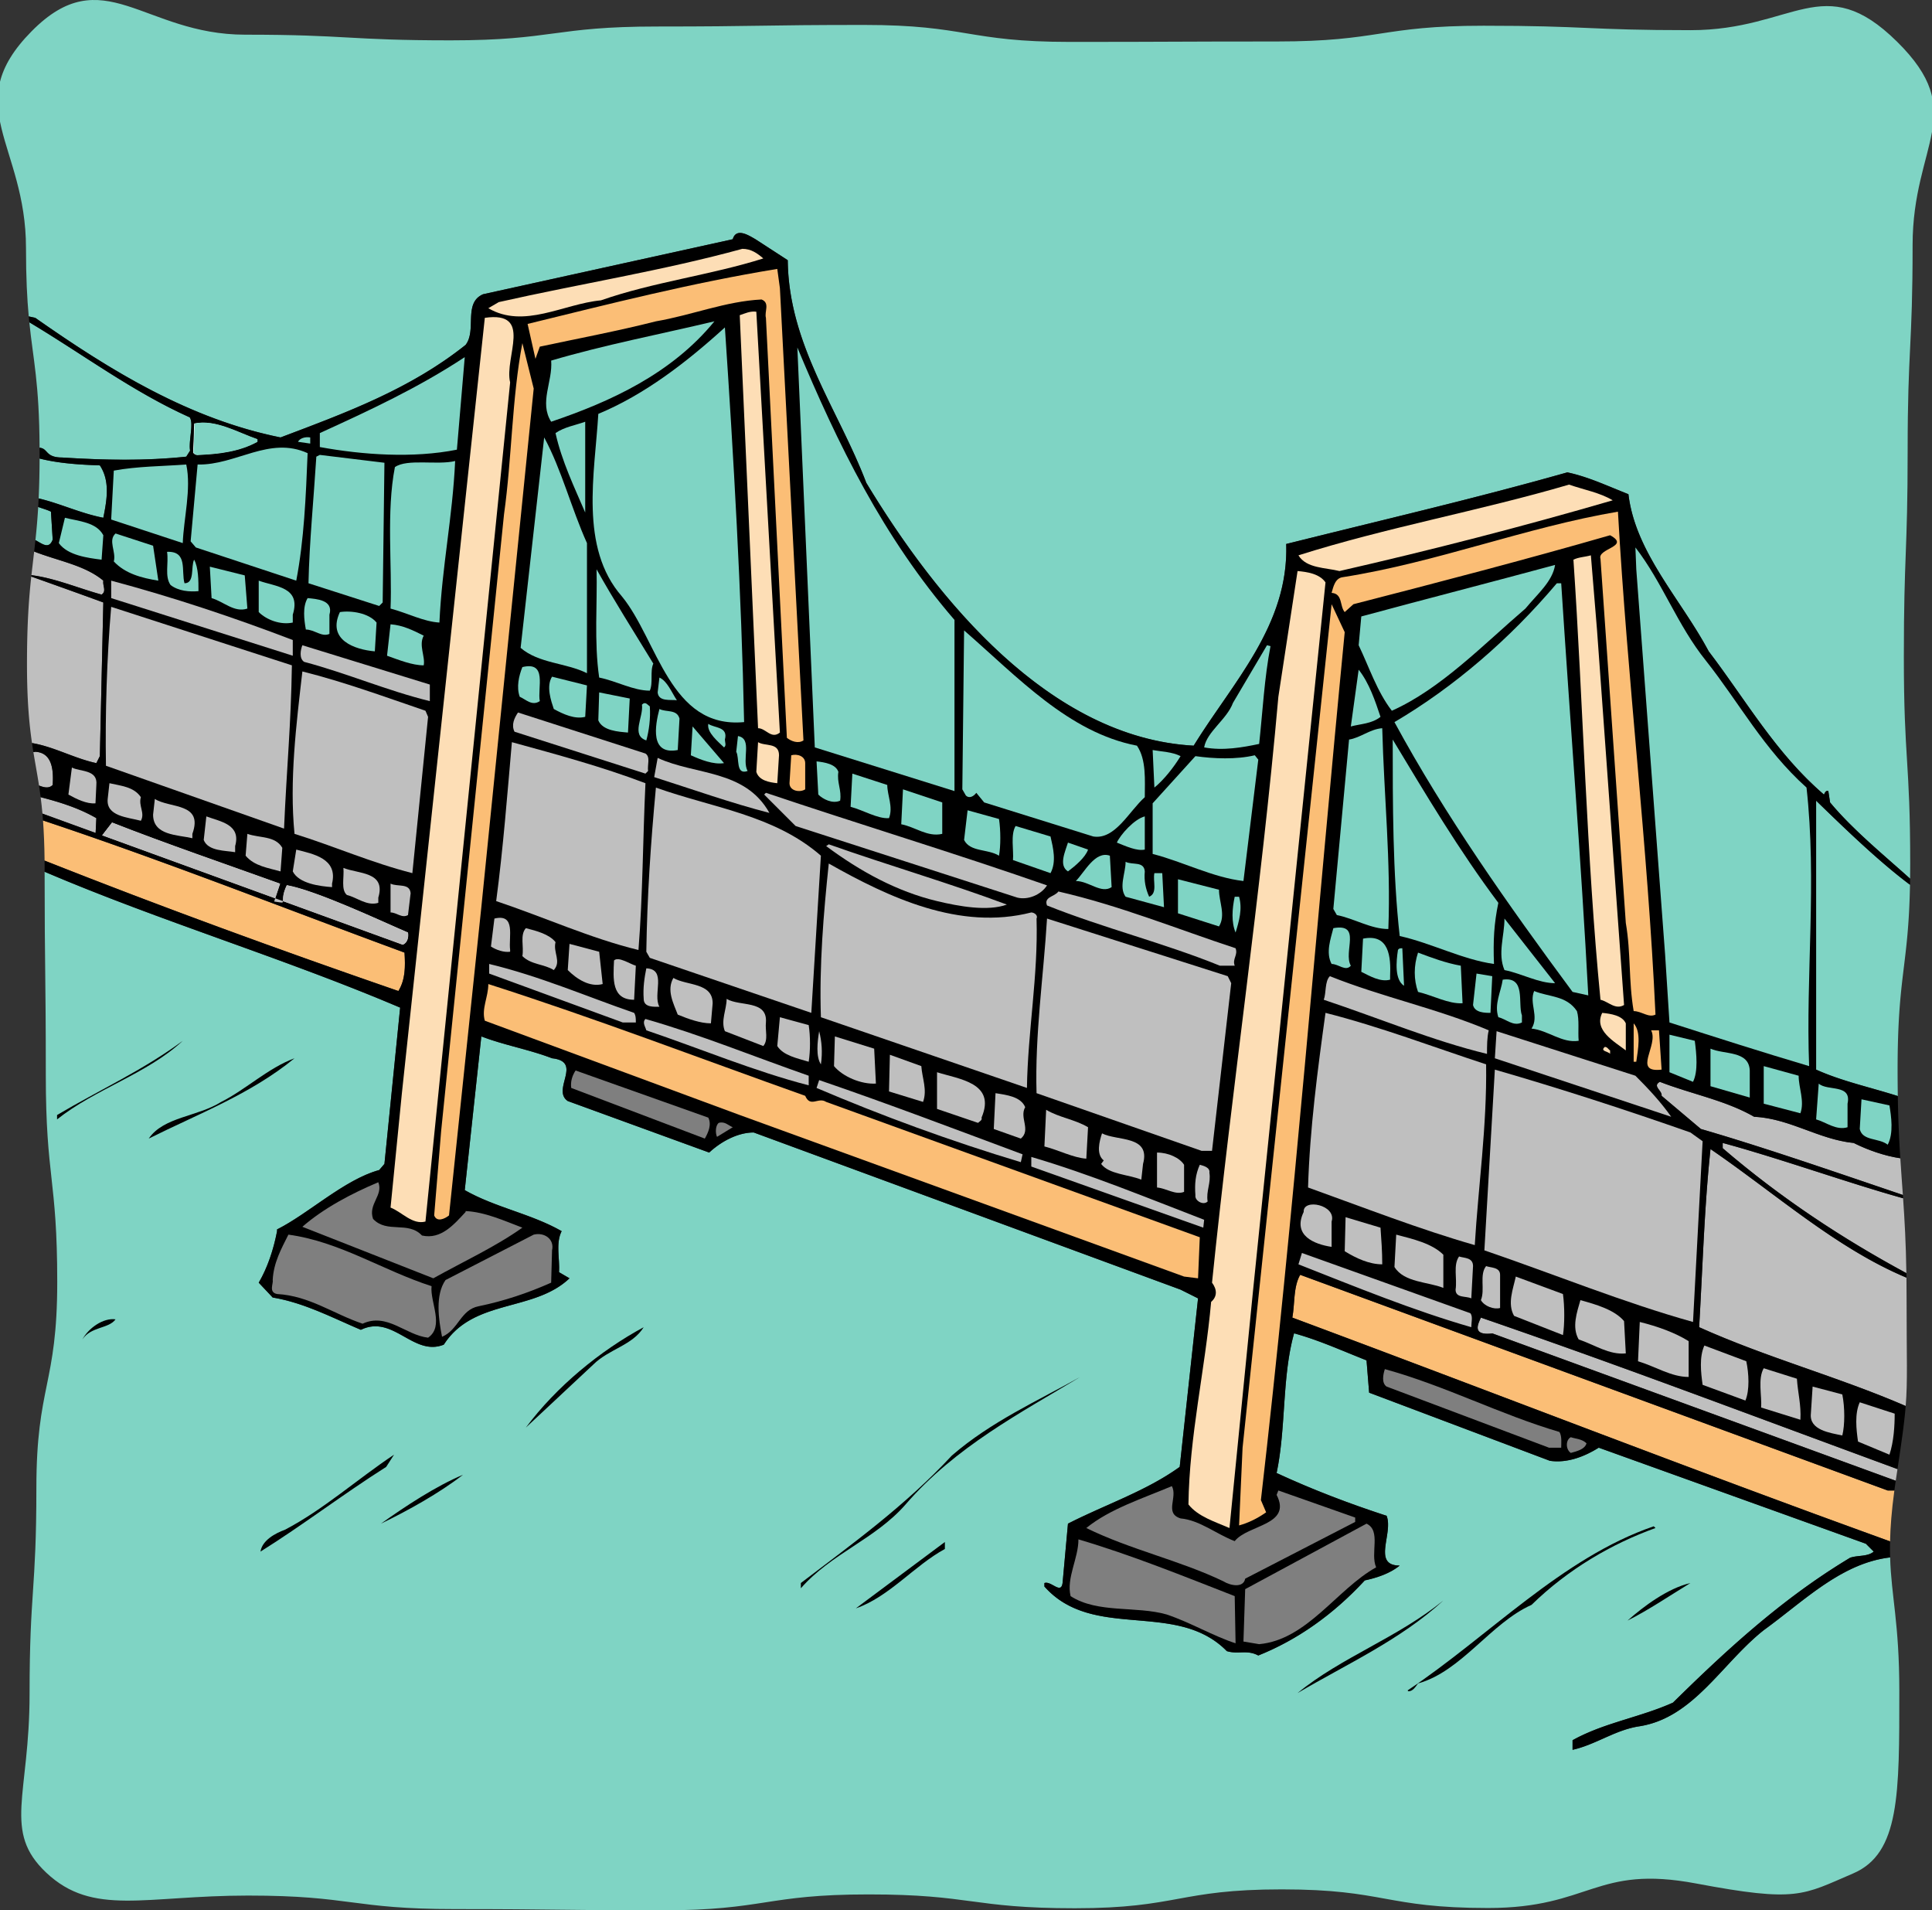
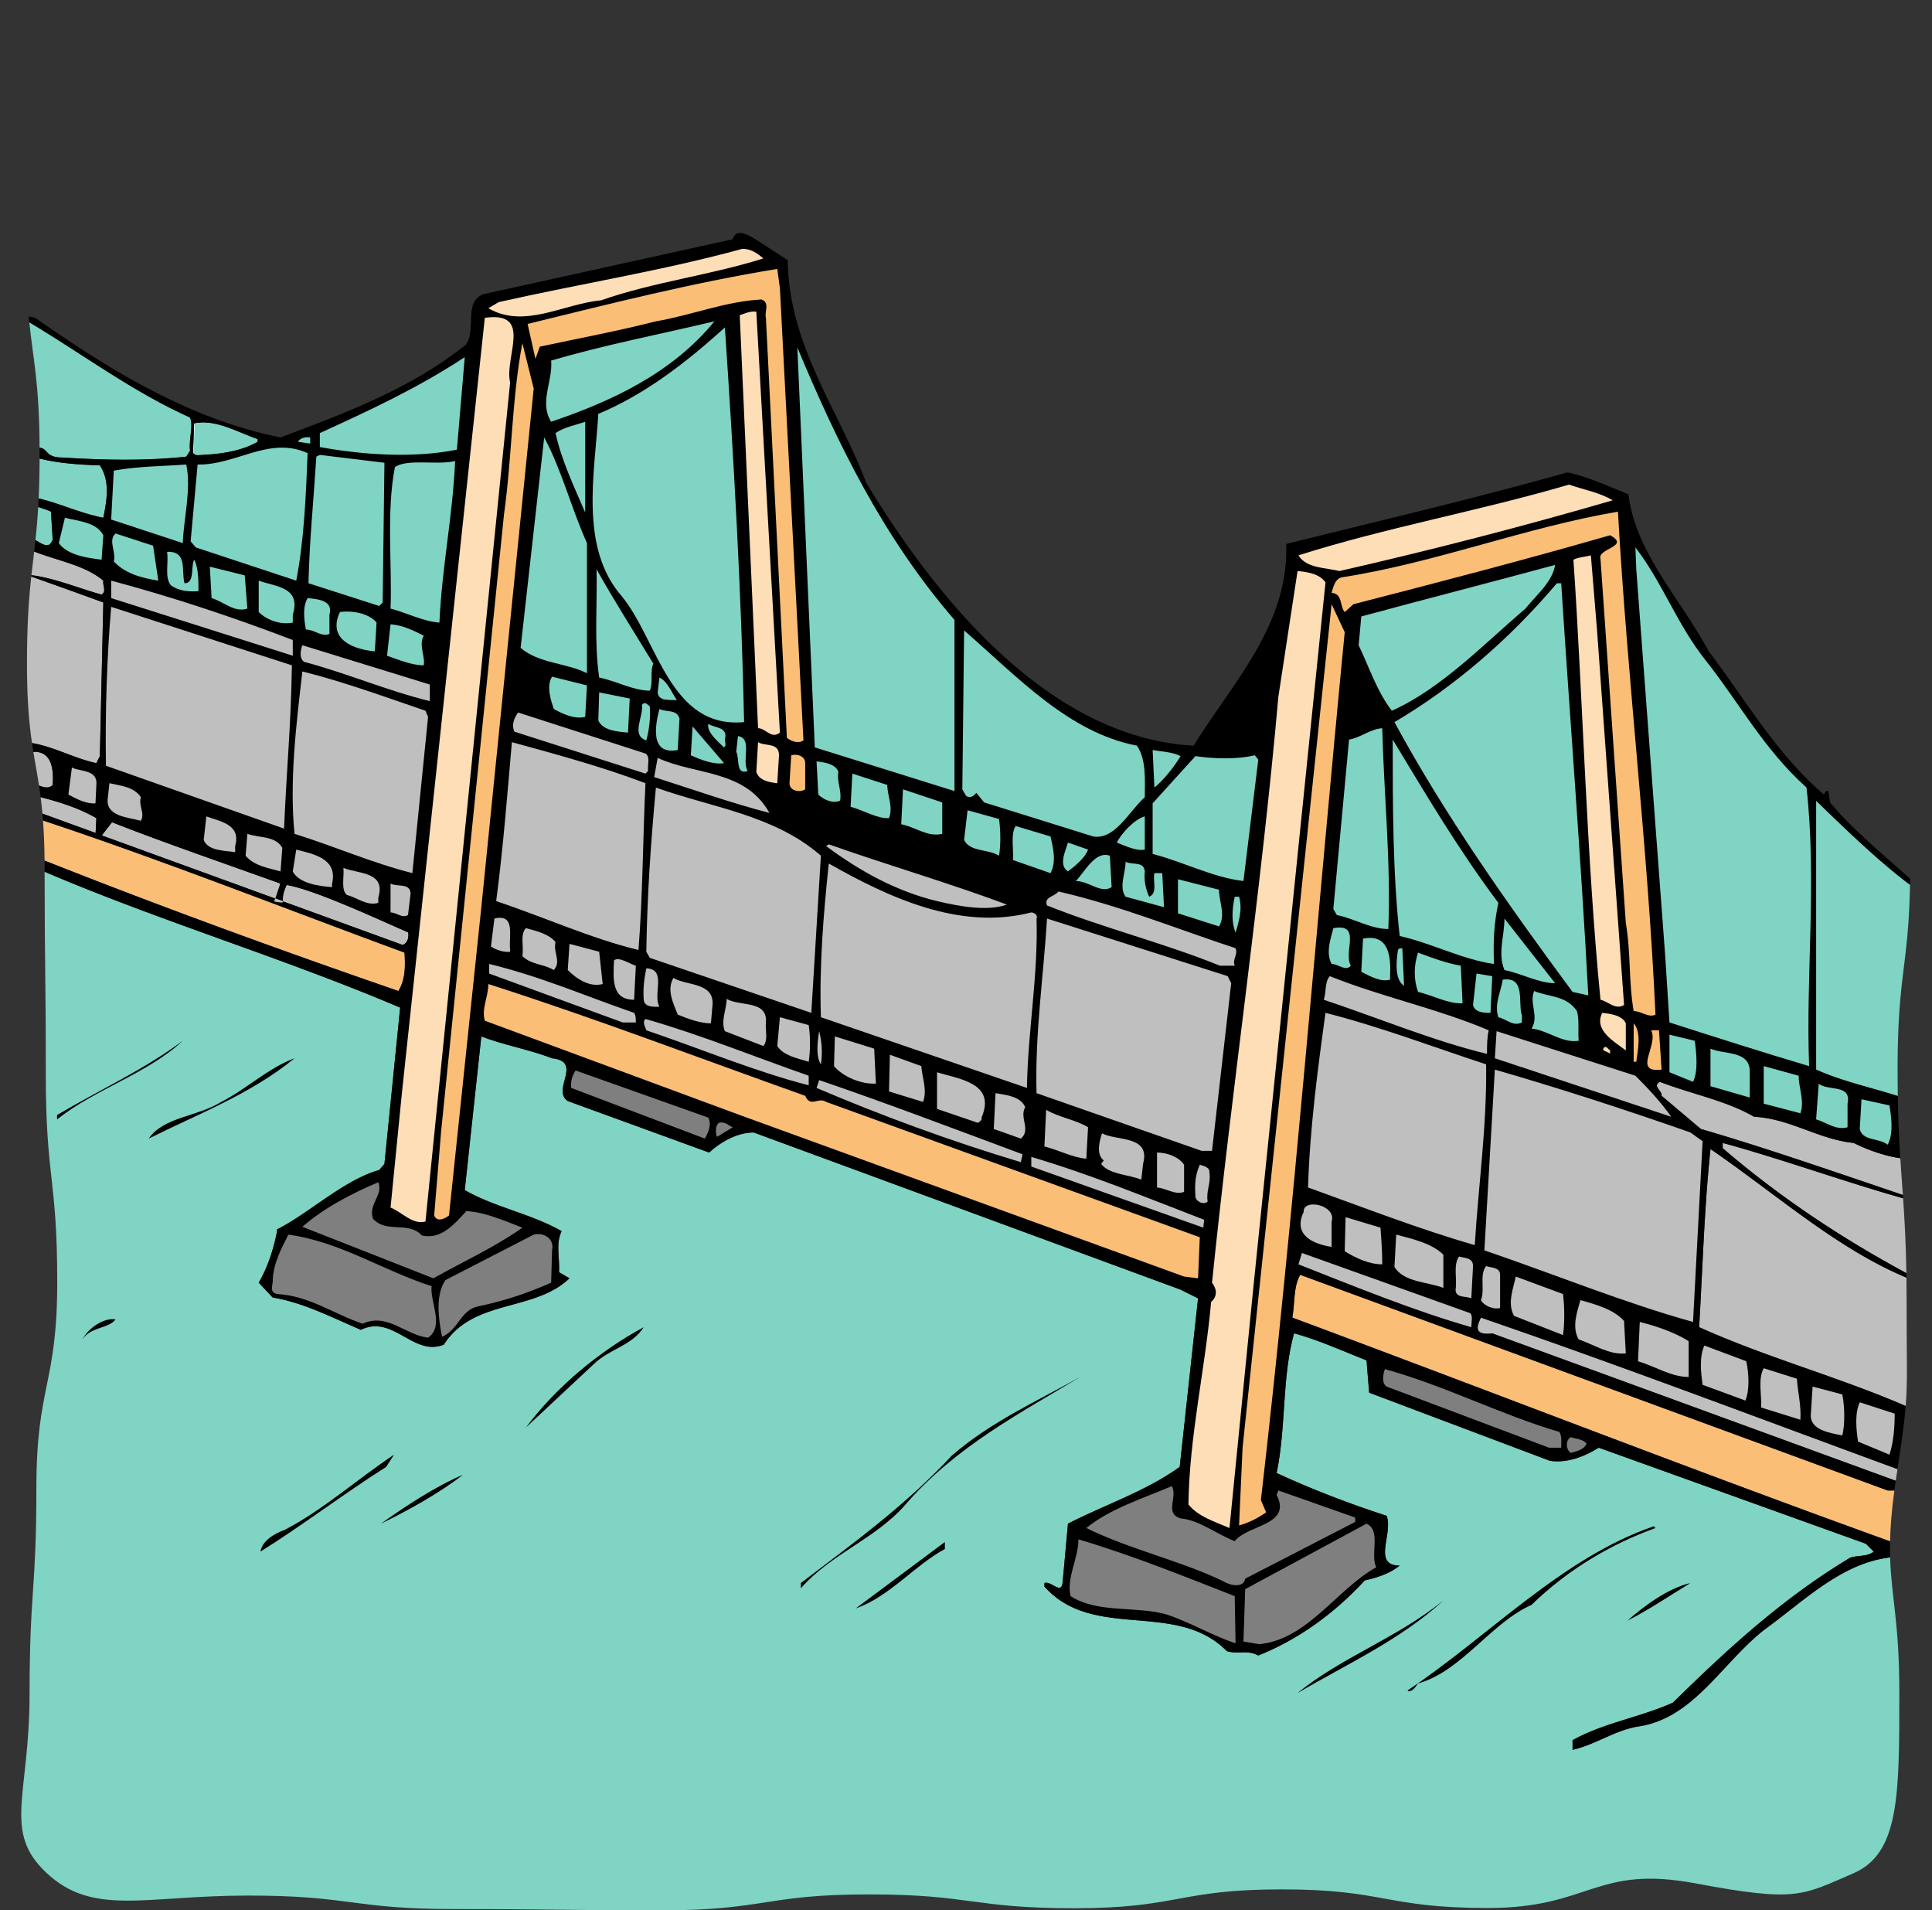
<svg xmlns="http://www.w3.org/2000/svg" width="425.09" height="420.23">
  <rect width="100%" height="100%" fill="#333333" stroke="none" />
  <defs>
    <clipPath id="a">
      <path d="M0 0h425.09v194H0Zm0 0" />
    </clipPath>
    <clipPath id="b">
      <path d="M4 191h414v229.23H4Zm0 0" />
    </clipPath>
  </defs>
  <path fill="#bfbfbf" d="m21.969 166.336.765-33.805c-5.328-1.957-10.804-3.902-15.851-5.703-.52 4.793-.946 10.32-.946 19.219 0 8.004.481 13.133 1.106 17.414 4.781.785 9.312 3.375 14.156 4.41l.77-1.535m-10.375 6.34c.195-3.074 0-7.11-3.84-7.301a1.12 1.12 0 0 1-.41.055c.406 2.5.847 4.8 1.242 7.37 1.105.434 2.18.708 3.008-.124" />
  <path fill="#fff" d="M61.633 194.395c-11.715-4.227-25.258-8.852-36.977-13.461l-2.183 2.824 38.086 13.86 1.074-3.223" />
  <path fill="#bfbfbf" d="M21.2 179.973c-3.833-2.211-8.005-3.512-12.255-4.61.145 1.13.278 2.32.395 3.617l11.7 4.254.16-3.261m1.534-52.243c-4.043-3.402-9.996-4.347-15.218-6.402-.204 1.73-.41 3.418-.602 5.2 5.145.636 10.293 2.855 15.438 4.273 1.152-.766.191-1.918.382-3.07" />
  <g clip-path="url(#a)">
-     <path fill="#7fd4c4" d="M61.727 96.227c14.214-5.375 28.43-10.563 40.722-20.36 2.496-3.265-.578-9.219 3.84-11.14l54.934-12.102c.77-2.688 3.648-.766 4.996 0l7.105 4.613c.192 18.63 11.14 32.844 17.285 48.977 15.563 25.738 40.34 56.09 72.032 57.816 8.644-14.02 20.937-26.508 20.359-44.37 20.746-5.184 41.488-9.985 61.852-15.75 4.609.96 9.027 3.073 13.445 4.804 1.535 12.867 11.523 23.047 17.668 34.57 8.07 10.567 14.793 22.477 25.355 31.504.192-.387.383-.96.961-.77l.383 2.497c4.992 6.023 11.934 11.66 17.606 16.773.015-1.031.023-2.098.023-3.234 0-22.785-1.399-22.785-1.399-45.567 0-22.695.836-22.695.836-45.39 0-22.602 1.09-22.602 1.09-45.203 0-22.415 12.524-29.008-3.437-44.743-16.188-15.96-22.653-2.515-45.387-2.515-22.793 0-22.793-.977-45.582-.977-22.742 0-22.742 3.465-45.484 3.465-22.739 0-22.739.094-45.477.094-22.68 0-22.68-3.735-45.36-3.735-22.78 0-22.78.348-45.562.348-22.695 0-22.695 3.043-45.39 3.043-22.602 0-22.602-1.246-45.204-1.246-22.414 0-31.28-16.68-47.015-.719C-9.04 23.102 5.719 31.805 5.719 54.54c0 6.577.25 11.226.605 15.065l1.43.31c16.71 11.714 33.996 22.28 53.973 26.312" />
-   </g>
+     </g>
  <path fill="#7fd4c4" d="m11.594 118.7-.383-6.145c-.82-.41-1.852-.68-2.805-1.035a151.698 151.698 0 0 1-.61 7.3c1.528.813 2.966 2.102 3.798-.12m388 116.593c5.629 2.543 11.941 3.89 17.972 5.816-.027-1.773-.046-3.66-.046-5.699 0-21.035 2.382-22.57 2.73-40.781-6.965-5.195-14.711-12.73-20.656-18.496v59.16" />
  <path fill="#fff" d="M89.77 205.137c-5.704-2.426-19.903-9.172-26.665-10.418-.988 2.058-.808 3.078-.824 3.523l26.336 9.582c.961-.383 1.348-1.535 1.153-2.687" />
  <path fill="#7fd4c4" d="M21.969 102.375c-4.563-.156-9.117-.457-13.258-1.504a203.9 203.9 0 0 1-.207 8.77c4.805 1.136 9.25 3.293 14.23 4.257.77-3.84 1.54-8.066-.765-11.523" />
  <g clip-path="url(#b)">
    <path fill="#7fd4c4" d="M360.793 379.734c-5.379.77-9.605 4.036-14.79 5.188v-2.113c6.915-3.844 14.79-4.996 22.087-8.262 12.484-12.293 24.586-23.238 38.992-31.883 1.73-.578 3.844-.191 5.188-1.344l-1.73-1.73-58.774-21.13c-3.075 1.923-6.914 3.458-10.758 2.884l-39.762-14.985-.574-7.105c-5.379-2.113-10.371-4.418-15.942-5.953-2.69 9.601-1.73 20.742-3.843 30.73 7.875 3.649 15.941 6.723 24.203 9.414 1.535 3.84-3.266 10.946 2.883 10.946-2.114 1.73-4.996 2.691-7.684 3.265-6.918 7.492-14.793 13.063-23.434 16.52-2.5-1.344-4.418-.192-6.918-.961-11.136-11.332-29.386-2.113-40.14-14.211v-.77c1.535-.578 3.84 2.88 4.031-.382l1.152-12.68c8.262-4.227 17.094-7.106 24.586-12.485l4.036-37.07-3.844-1.922-93.922-34.574c-3.461 0-7.11 1.922-9.797 4.418l-31.117-11.332c-3.652-2.496 3.457-8.644-3.457-9.41-4.996-1.922-10.567-2.883-15.559-4.805l-3.648 33.809c6.722 3.84 14.597 5.183 21.32 9.027-1.348 2.688-.387 5.953-.578 9.027l2.305 1.344c-7.875 7.492-21.13 4.418-27.66 14.598-6.723 2.687-11.141-6.723-18.247-3.266-6.34-2.687-12.484-5.953-19.398-7.105l-3.074-3.266c1.922-3.265 3.265-7.3 4.035-11.332v-.387c6.914-3.457 14.789-10.949 22.473-13.058l1.152-1.348 3.457-34.379c-25.688-10.93-52.578-18.93-78.227-29.886.008 21.976.262 22.226.262 44.668 0 22.78 2.516 22.78 2.516 45.562 0 22.7-4.59 22.7-4.59 45.395 0 22.601-1.496 22.601-1.496 45.203 0 22.414-5.992 30.257 3.676 39.355 10.285 9.668 21.66 5.031 44.398 5.031 22.79 0 22.79 2.973 45.578 2.973 22.746 0 22.746.273 45.488.273 22.739 0 22.739-3.5 45.473-3.5 22.68 0 22.68 3.043 45.36 3.043 22.78 0 22.78-4.152 45.562-4.152 22.7 0 22.7 4.098 45.394 4.098 22.602 0 23.575-9.574 45.786-5.387 22.23 4.191 23.379 2.555 34.511-2.215 10.293-4.41 10.164-17.43 10.164-40.164 0-14.945-1.77-20.765-2.023-29.355-10.813 1.277-19.035 9.672-27.809 16.007-9.218 7.301-15.367 19.208-27.273 21.13" />
  </g>
  <path fill="#fbbe76" d="M286.074 280.43c-1.535 2.687-1.152 6.34-1.73 9.414 43.847 16.328 87.52 33.34 131.52 49.23.062-3.125.34-6.722.945-11.199h-1.465l-129.27-47.445" />
  <path fill="#bfbfbf" d="m328.375 293.328 88.734 32.406c.036-.226.067-.445.102-.675.098-.657.195-1.282.285-1.891-30.484-11.184-60.793-22.719-91.66-33.324-.578 1.344-2.113 4.031 2.539 3.484m45.48-1.375c14.954 6.73 30.63 10.918 45.446 17.336.449-5.633.195-10.062.195-23.758 0-1.578-.012-3.058-.027-4.476-15.5-6.489-28.797-18.493-43.117-28.285-1.344 12.488-1.73 26.125-2.496 39.183" />
  <path fill="#fbbe76" d="M89.004 209.555c-26.41-9.72-52.649-20.121-79.543-29.07.187 2.507.312 5.394.348 8.831 25.699 10.176 51.59 19.622 77.847 28.688 1.54-2.496 1.54-5.375 1.348-8.45" />
  <path fill="#bfbfbf" d="M385.953 245.664c-6.336-3.648-13.828-4.992-20.742-7.684-1.73.961.574 1.922.383 3.075l8.644 7.297c13.91 4.027 30.602 9.824 44.442 14.515-.188-2.683-.387-5.289-.563-8.082-3.3-.473-7.031-1.742-10.265-3.36-7.684-.765-14.024-5.374-21.899-5.76m-6.913 6.913c12.784 10.985 26.417 19.926 40.413 27.488-.105-6.738-.394-11.761-.723-16.472-12.046-3.352-27.503-8.895-39.69-12.168v1.152" />
  <path fill="#fff" d="M43.672 100.07c4.61-.191 9.027-.77 12.871-2.882v-.575c-4.418-1.539-9.223-4.418-13.832-3.457l-.238 6.442c.257.359.703.57 1.199.472" />
  <path fill="#7fd4c4" d="M13.707 100.645c9.219.578 18.25.77 27.277-.192l.84-1.32c-.37-2.14.852-5.934-.074-7.324-12.512-5.602-23.574-13.922-35.3-20.914.859 8.37 2.183 13.195 2.257 27.597 1.953.176 1.176 2.153 5 2.153" />
  <path d="m42.473 99.598.238-6.442c4.61-.96 9.414 1.918 13.832 3.457v.575c-3.844 2.113-8.262 2.69-12.871 2.882a1.176 1.176 0 0 1-1.2-.472m-.648-.465-.84 1.32c-9.027.961-18.058.77-27.277.192-3.824 0-3.047-1.977-5-2.153.004.442.008.875.008 1.332 0 .36-.004.696-.004 1.047 4.14 1.047 8.695 1.348 13.258 1.504 2.304 3.457 1.535 7.684.765 11.523-4.98-.964-9.425-3.12-14.23-4.257-.031.648-.063 1.273-.098 1.879.953.355 1.985.625 2.805 1.035l.383 6.144c-.832 2.223-2.27.934-3.797.121-.094.856-.188 1.688-.281 2.508 5.222 2.055 11.175 3 15.218 6.402-.191 1.153.77 2.305-.382 3.07-5.145-1.417-10.293-3.636-15.438-4.273-.012.102-.023.2-.031.301 5.047 1.8 10.523 3.746 15.851 5.703l-.765 33.805-.77 1.535c-4.844-1.035-9.375-3.625-14.156-4.41.098.672.2 1.328.3 1.969.141.004.278-.008.41-.055 3.84.191 4.036 4.227 3.84 7.3-.827.833-1.902.56-3.007.126.125.82.246 1.672.36 2.562 4.25 1.098 8.421 2.399 12.253 4.61l-.16 3.261-11.7-4.254c.044.485.087.989.122 1.504 26.894 8.95 53.133 19.352 79.543 29.07.191 3.075.191 5.954-1.348 8.45-26.258-9.067-52.148-18.512-77.847-28.688.003.575.007 1.157.007 1.762v.692c25.649 10.957 52.54 18.957 78.227 29.886l-3.457 34.38-1.152 1.347c-7.684 2.11-15.559 9.601-22.473 13.058v.387c-.77 4.031-2.113 8.067-4.035 11.332L60 285.426c6.914 1.152 13.059 4.418 19.398 7.105 7.106-3.457 11.524 5.953 18.247 3.266 6.53-10.18 19.785-7.106 27.66-14.598L123 279.855c.191-3.074-.77-6.34.578-9.027-6.723-3.844-14.598-5.187-21.32-9.027l3.648-33.809c4.992 1.922 10.563 2.883 15.559 4.805 6.914.766-.195 6.914 3.457 9.41l31.117 11.332c2.688-2.496 6.336-4.418 9.797-4.418l93.922 34.574 3.844 1.922-4.036 37.07c-7.492 5.38-16.324 8.258-24.586 12.485l-1.152 12.68c-.191 3.261-2.496-.196-4.031.382v.77c10.754 12.098 29.004 2.879 40.14 14.21 2.5.77 4.418-.382 6.918.962 8.641-3.457 16.516-9.028 23.434-16.52 2.688-.574 5.57-1.535 7.684-3.265-6.149 0-1.348-7.106-2.883-10.946-8.262-2.691-16.328-5.765-24.203-9.414 2.113-9.988 1.152-21.129 3.843-30.73 5.57 1.535 10.563 3.84 15.942 5.953l.574 7.105 39.762 14.985c3.844.574 7.683-.961 10.758-2.883l58.773 21.129 1.73 1.73c-1.343 1.153-3.456.766-5.187 1.344-14.406 8.645-26.508 19.59-38.992 31.883-7.297 3.265-15.172 4.418-22.086 8.262v2.113c5.184-1.152 9.41-4.418 14.789-5.188 11.906-1.921 18.055-13.828 27.273-21.129 8.774-6.335 16.997-14.73 27.809-16.007a65.653 65.653 0 0 1-.012-3.524c-44-15.89-87.672-32.902-131.52-49.23.579-3.074.196-6.727 1.731-9.414l129.27 47.445h1.465c.093-.691.195-1.406.3-2.14l-88.734-32.407c-4.652.547-3.117-2.14-2.54-3.484 30.868 10.605 61.177 22.14 91.661 33.324 1-6.617 1.531-10.469 1.805-13.879-14.817-6.418-30.492-10.605-45.446-17.336.766-13.058 1.153-26.695 2.497-39.183 14.32 9.792 27.617 21.796 43.117 28.285-.004-.332-.008-.66-.016-.989-13.996-7.562-27.629-16.504-40.414-27.488v-1.152c12.188 3.273 27.645 8.816 39.691 12.168-.015-.242-.035-.485-.05-.727-13.84-4.691-30.532-10.488-44.442-14.515l-8.644-7.297c.191-1.153-2.114-2.114-.383-3.075 6.914 2.692 14.406 4.036 20.742 7.684 7.875.387 14.215 4.996 21.899 5.762 3.234 1.617 6.964 2.886 10.265 3.36-.254-3.938-.46-8.25-.55-13.677-6.032-1.925-12.344-3.273-17.973-5.816v-59.16c5.945 5.765 13.691 13.3 20.656 18.496.008-.438.016-.887.02-1.34-5.672-5.113-12.614-10.75-17.606-16.773l-.383-2.496c-.578-.192-.77.382-.96.77-10.563-9.028-17.286-20.938-25.356-31.505-6.145-11.523-16.133-21.703-17.668-34.57-4.418-1.73-8.836-3.844-13.445-4.805-20.364 5.766-41.106 10.567-61.852 15.75.578 17.863-11.715 30.352-20.36 44.371-31.69-1.726-56.468-32.078-72.03-57.816-6.145-16.133-17.094-30.348-17.286-48.977l-7.105-4.613c-1.348-.766-4.227-2.688-4.996 0l-54.934 12.102c-4.418 1.921-1.344 7.875-3.84 11.14-12.293 9.797-26.508 14.985-40.722 20.36C41.75 92.195 24.465 81.629 7.754 69.914l-1.43-.309c.04.442.082.872.125 1.29 11.727 6.992 22.79 15.312 35.301 20.914.926 1.39-.297 5.183.074 7.324m46.793 108.691-26.336-9.582c-.02.438-.234.317-1.953.07l.23-.695-38.085-13.86 2.183-2.823c11.719 4.609 25.262 9.234 36.977 13.46l-1.074 3.223 1.722.625c.016-.445-.164-1.465.824-3.523 6.762 1.246 20.961 7.992 26.665 10.418.195 1.152-.192 2.304-1.153 2.687" />
  <path d="m62.281 198.242-1.722-.625-.23.696c1.718.246 1.933.367 1.952-.07" />
  <path fill="#fddeb6" d="M167.945 56.852c-11.523 3.652-24.199 5.187-35.726 9.218-8.258.77-16.903 6.34-24.778 1.73l2.305-1.343c17.863-4.035 36.11-6.918 53.59-11.719 1.922 0 3.266.961 4.61 2.114" />
  <path fill="#fbbe76" d="m171.598 63.383 5.183 99.496c-1.152.77-2.687.191-3.648-.574l-4.61-92.39c-.386-1.345.961-3.267-.96-4.036-7.875.387-15.368 3.457-23.243 4.805-8.257 2.113-17.476 3.84-25.547 5.57l-.96 2.687-1.727-7.683c18.055-4.418 36.11-9.028 54.934-12.102l.578 4.227" />
  <path fill="#fddeb6" d="M171.598 161.148c-1.922 1.54-3.075-.957-4.805-.957l-4.031-90.855c1.152-.383 2.304-.957 3.648-.766l5.188 92.578m-59.356-77.019L93.613 268.715c-2.883.765-5.187-2.113-7.683-3.074l2.496-25.164 18.246-170.563c10.758-1.535 4.226 8.645 5.57 14.215" />
  <path fill="#7fd4c4" d="M157.191 70.684c-9.414 11.523-22.859 17.668-35.921 22.086-2.688-4.223.386-8.836 0-13.446 11.718-3.457 23.82-5.761 35.921-8.64" />
  <path fill="#7fd4c4" d="M159.496 72.027c1.918 28.426 3.649 58.774 4.227 86.82-16.328 1.536-19.02-18.058-26.895-27.66-9.41-10.757-5.953-27.085-5.183-40.144 10.18-4.227 19.398-11.332 27.851-19.016" />
  <path fill="#fbbe76" d="m105.906 199.566-7.11 67.801c-.956.77-2.687 1.54-3.265 0l1.54-18.629 13.827-135.605c1.73-12.293 1.73-25.547 4.036-37.649l2.496 9.989-11.524 114.093" />
  <path fill="#7fd4c4" d="M210.012 136.371v37.649l-30.735-9.606-3.84-87.969c8.836 21.13 18.825 41.68 34.575 59.926M100.527 98.918c-9.605 1.922-20.746 1.152-30.156-.578v-3.07c10.95-4.997 21.703-9.989 31.887-16.711l-1.73 20.359m28.234-6.148v19.976c-2.305-5.379-5.184-11.332-6.532-17.476 1.922-1.348 4.418-1.73 6.532-2.5m-60.504 4.804-2.688-.386c.383-.766 1.535-1.153 2.688-.961v1.347m60.89 21.895v28.62c-4.613-2.304-10.566-2.112-14.597-5.57l5.183-46.292c3.844 7.109 5.953 15.558 9.414 23.242M67.684 99.684c-.387 9.605-.77 19.015-2.5 28.046l-22.09-7.3-1.149-1.344 1.535-16.902c8.45.191 15.75-6.34 24.204-2.5M84.2 132.531l-.766.77-15.559-4.996c.191-9.028 1.152-18.63 1.727-27.852l.77-.383 14.214 1.727-.387 30.734m15.946-31.117c-.579 12.484-2.883 23.05-3.461 35.535-3.457-.191-7.106-2.113-10.754-3.074.382-9.41-.961-21.32.96-31.117 2.688-1.918 9.41-.383 13.255-1.344m-59.161.77c1.153 5.378-.578 11.906-.77 17.285l-15.75-5.184.575-10.758c5.188-.96 10.758-.96 15.945-1.343" />
  <path fill="#fddeb6" d="M354.84 110.059c-19.785 5.761-39.953 10.949-60.121 15.558-3.074-.77-7.301-.578-9.028-3.457 19.399-6.148 39.95-9.797 59.543-15.558 3.266 1.152 6.723 1.726 9.606 3.457" />
  <path fill="#fbbe76" d="M355.988 112.555c2.114 37.457 6.532 73.18 8.262 110.636-1.535.77-3.074-.77-4.8-.77-1.153-6.722-.579-12.675-1.731-19.398l-5.57-80.097c-.77-2.305 6.722-2.688 2.113-5.184-18.633 5.375-37.84 10.371-56.473 15.172l-1.918 1.73c-1.152-1.343-.387-4.035-2.883-4.226.383-1.344.77-3.266 2.496-3.457 20.746-3.266 40.145-10.95 60.504-14.406" />
  <path fill="#7fd4c4" d="m22.734 117.742-.382 5.375c-3.075-.383-7.493-.957-9.41-3.648l1.343-5.57c3.07.769 6.914.96 8.45 3.843m12.101 9.988c-3.648-.578-7.297-1.539-9.797-4.226.578-2.113-1.344-4.61.387-6.149l8.258 2.692 1.152 7.683m340.554 17.668c7.298 9.223 12.676 19.403 22.09 27.852 2.305 20.555-.195 41.488.575 61.273-10.371-3.074-20.551-6.34-30.73-9.601l-.962-14.985-6.34-84.707-.191-4.8c5.953 7.683 9.219 17.093 15.559 24.968M40.598 128.305c2.304 0 1.347-3.649 2.113-5.188.96 1.73.96 4.613.96 6.918-1.921.192-4.417 0-6.144-1.348-1.347-1.917-.386-4.8-.77-7.296 4.61-.192 3.075 4.226 3.84 6.914" />
  <path fill="#fddeb6" d="m351.379 138.484 5.957 82.594c-1.922 1.152-3.457-.77-5.188-1.152-3.074-31.309-3.84-65.692-5.953-96.809 1.153-.574 2.496-.574 3.84-.957l1.344 16.324" />
  <path fill="#7fd4c4" d="M342.16 124.27c-.574 3.652-3.84 6.34-6.531 9.605-9.41 8.066-18.633 17.672-29.387 22.473-3.265-4.227-4.996-9.602-7.3-14.407l.578-6.336c14.214-3.843 28.425-7.492 42.64-11.335m-287.73 9.605c-2.883.96-5.188-1.535-7.875-2.305l-.387-6.914 7.684 1.918.578 7.301m89.316 12.102c-.77 1.726 0 4.226-.77 5.953-3.648 0-7.3-2.114-11.14-2.88-1.152-7.874-.383-16.327-.578-23.82 3.652 6.532 8.262 13.832 12.488 20.747" />
  <path fill="#fddeb6" d="m291.645 128.113-15.942 155.774-5.187 52.246c-3.075-1.344-6.914-2.496-9.028-5.188.192-14.98 3.649-29.578 4.992-44.558 1.348-1.157 1.348-2.692.196-4.227 4.418-43.219 10.754-85.476 14.597-128.887l4.223-27.656c2.113.192 4.805.574 6.149 2.496" />
  <path fill="#bfbfbf" d="M64.418 140.79v3.456L24.465 131.57v-3.84c13.637 3.649 26.89 8.067 39.953 13.06" />
  <path fill="#7fd4c4" d="M64.418 135.219v1.73c-2.691.574-5.762-.578-7.492-2.304v-6.915c3.648 1.344 9.41 1.344 7.492 7.489m279.086-6.914c1.922 29.773 4.418 61.465 5.957 90.66l-3.457-.766c-14.215-19.21-28.043-38.8-39.188-59.351 13.063-7.688 25.356-18.25 35.73-30.543h.958m-271.02 6.914v4.226c-1.73.77-3.265-.96-5.187-.96-.383-2.114-.766-4.993.387-6.915 1.918.192 5.761.383 4.8 3.649" />
  <path fill="#fbbe76" d="M295.871 139.063c-6.148 63.19-11.14 127.73-18.441 190.925l1.152 2.688c-1.922 1.344-3.84 2.304-5.953 2.883l.77-17.098 19.59-185.547 2.882 6.149" />
  <path fill="#bfbfbf" d="M64.223 146.36c-.192 13.062-1.153 22.667-1.727 35.917L23.312 168.45c-.19-11.332.192-23.816 1.153-34.957l39.758 12.867" />
  <path fill="#7fd4c4" d="m82.855 136.95-.382 6.335c-4.418-.383-10.567-2.496-7.684-8.64 2.496-.383 6.34.19 8.066 2.304m10.372 2.879c-1.153 2.113.386 4.613 0 6.531-2.497 0-5.375-1.152-8.067-2.113l.77-6.914c2.687.191 4.992 1.344 7.297 2.496m156.929 24.203c2.114 3.074 1.727 7.684 1.727 11.332-3.457 3.075-6.528 9.414-11.332 8.645l-24.008-7.492-1.73-2.114c-.575.77-1.536 1.344-2.305.578l-.77-1.343.387-34.961c11.906 10.375 23.047 22.472 38.031 25.355" />
  <path fill="#bfbfbf" d="M94.574 154.234c-9.414-2.304-18.25-6.144-27.66-8.64-1.152-.77-.77-2.692-.383-3.653l28.043 8.645v3.648" />
-   <path fill="#7fd4c4" d="M279.543 142.137c-1.344 6.914-1.727 14.402-2.496 21.511-3.649.766-7.875 1.536-12.102.766.578-3.453 4.993-6.144 6.34-9.793l7.488-12.68.77.196m-160.77 12.097c-1.726 1.153-3.074-.382-4.418-.96-.765-2.114-.19-4.61.579-6.528 5.57-1.348 3.265 4.61 3.84 7.488m184.972 3.457c-1.922 1.54-4.418 1.54-6.531 2.114l1.726-12.485c2.305 2.883 3.653 6.914 4.805 10.371" />
  <path fill="#bfbfbf" d="m93.613 156.348.575 1.343-3.458 34.383c-9.027-2.304-17.285-5.953-25.93-8.644-1.152-11.715.384-24.008 1.731-35.727 9.219 2.309 18.055 5.57 27.082 8.645" />
  <path fill="#7fd4c4" d="M128.762 157.691c-2.305.579-4.801-.574-6.914-1.726-.578-1.73-1.73-4.996-.383-7.11l7.683 1.922-.386 6.914m20.168-3.648c-1.344-.191-4.032.387-4.227-1.727l.387-3.265c1.726.765 2.687 3.265 3.84 4.992m-10.754 7.105c-2.113-.187-5.57-.382-6.531-2.687l.19-6.145 6.724 1.344-.383 7.488m4.031 1.731c-3.457-1.152-.574-5.188-.96-7.875.769-.77 1.151 0 1.73.383.191 2.691-.192 5.379-.77 7.492m7.301-4.801-.387 6.914c-6.144 1.153-4.992-5.379-4.031-9.027 1.535.77 3.84 0 4.418 2.113" />
  <path fill="#bfbfbf" d="M142.016 165.762c1.152.765.382 2.496.578 3.84l-.578.578-28.813-9.22c-.765-1.538 0-3.073.77-4.226l28.043 9.028" />
  <path fill="#7fd4c4" d="M159.496 162.688c0 .574.383 1.343-.191 1.726-1.157-1.152-3.844-3.266-3.461-5.184 1.347.961 4.418.575 3.652 3.458m-.191 5.183c-2.309.387-5.188-.766-7.301-1.726l.383-6.34 6.918 8.066m144.824-7.68c.383 14.79 1.922 29.387 1.344 44.176-3.84 0-7.489-2.304-11.332-3.074l-.77-1.344 3.457-37.262c2.5-.382 4.613-2.304 7.3-2.496m-139.64 9.411c-2.687.96-1.726-2.88-2.496-4.227l.383-3.457c3.266.578.77 5.187 2.113 7.684m165.188 29.003c-.961 4.61-1.153 8.258-.961 13.446-6.914-.961-13.828-4.61-20.742-6.145-1.54-13.64-1.54-29.195-1.54-43.219 7.301 12.102 14.598 24.395 23.243 35.918" />
  <path fill="#bfbfbf" d="M142.016 172.29c-.575 12.1-.575 24.589-1.536 36.687-10.375-2.497-20.937-7.297-31.308-10.754 1.535-11.528 2.496-24.012 3.457-34.961 9.797 2.691 19.781 5.379 29.387 9.027" />
  <path fill="#fddeb6" d="m171.402 166.145-.382 6.144c-1.73-.191-4.036-.574-4.61-2.496l.383-6.531c1.535.96 4.61 0 4.61 2.883" />
  <path fill="#7fd4c4" d="M259.758 166.336c-1.535 2.5-3.649 5.187-5.762 6.914l-.383-8.258c2.114.383 4.227.383 6.145 1.344" />
  <path fill="#fbbe76" d="M177.164 167.871v5.766c-1.148.765-3.453.383-3.453-1.348l.383-6.144c1.344-.383 3.07.19 3.07 1.726" />
  <path fill="#7fd4c4" d="m276.855 167.105-3.265 26.7c-6.723-.77-13.254-4.227-19.977-5.957V176.71l9.41-10.375c4.036.578 9.028.77 13.063-.191l.77.96" />
  <path fill="#bfbfbf" d="M169.29 178.82c-8.259-2.11-16.903-5.183-25.352-7.875l.765-4.222c8.262 3.84 19.211 2.496 24.586 12.097" />
  <path fill="#7fd4c4" d="M184.465 169.793c-.383 2.305.77 4.035.383 6.34-1.727.77-3.84-.387-4.801-1.344l-.383-7.3c1.727.19 4.227.577 4.8 2.304" />
  <path fill="#bfbfbf" d="m21.2 172.676-.192 4.035c-1.922.191-4.227-.965-5.957-1.922l.77-5.953c1.73.957 5.761.383 5.378 3.84" />
  <path fill="#7fd4c4" d="M195.223 172.676c0 2.304 1.343 4.8.382 7.297-2.496.191-5.57-1.727-8.453-2.496l.387-7.297 7.684 2.496" />
  <path fill="#bfbfbf" d="M30.996 175.363c-.578 1.922.961 3.457 0 5.188-2.883-.77-7.683-.961-7.3-4.805l.386-3.457c2.496.578 5.375.77 6.914 3.074m149.625 12.871-2.11 34.575-35.534-12.102-.77-1.344c.191-12.293.961-23.82 2.113-36.113 12.293 4.418 25.93 5.957 36.301 14.984" />
  <path fill="#7fd4c4" d="M207.32 183.43c-3.261.77-5.953-1.535-9.023-2.11l.383-7.683 8.64 2.879v6.914" />
-   <path fill="#bfbfbf" d="M230.371 194.766c-1.344 2.113-4.226 3.261-6.531 2.687l-48.785-15.75-6.918-6.914.386-.387c20.551 6.918 41.489 13.254 61.848 20.364M42.328 183.43v.96c-3.266-.769-8.644-.574-8.644-5.183l.386-3.46c3.262 2.112 10.754.769 8.258 7.683" />
  <path fill="#7fd4c4" d="M219.809 180.164c.382 2.5.382 5.957 0 8.07-2.5-1.539-6.34-.77-7.684-3.457l.77-6.53 6.914 1.917" />
  <path fill="#bfbfbf" d="M51.738 186.121v1.344c-2.113-.383-5.953-.192-6.914-2.688l.578-5.187c3.07 1.152 7.684 1.73 6.336 6.531" />
  <path fill="#7fd4c4" d="M251.883 186.89c-1.727.383-4.223-.769-6.145-1.538.77-1.73 3.84-5.188 6.145-5.762v7.3m-20.743-2.882c.575 2.496 1.344 5.57 0 8.066l-8.261-2.879c.195-2.113-.574-5.574.578-7.492l7.684 2.305" />
  <path fill="#bfbfbf" d="m62.113 186.504-.386 5.187c-2.688-.77-5.762-1.152-7.684-3.457l.387-4.804c2.687.96 6.144.386 7.683 3.074" />
  <path fill="#7fd4c4" d="M239.398 186.89c-.574 1.727-2.878 3.65-4.418 4.801-2.113-1.343-.574-4.418 0-6.34l4.418 1.54" />
  <path fill="#bfbfbf" d="M221.535 198.988c-4.226 1.54-10.562.387-15.363-.765-8.836-2.114-16.906-6.532-24.395-12.102l.575-.387c13.062 4.614 26.316 8.453 39.183 13.254m-148.476-4.609v.77c-2.688-.192-7.297-.77-8.641-3.458l.766-4.8c3.652.957 9.222 1.918 7.875 7.488" />
  <path fill="#7fd4c4" d="M244.586 195.148c-2.305 1.536-4.996-1.343-7.875-1.343 1.922-1.922 4.226-6.723 7.488-5.57l.387 6.913m7.297-3.457c-.192 2.114.191 3.84.96 5.57 1.923-.769.77-3.456 1.153-5.187h1.73l.383 7.492-8.449-2.304c-1.539-2.114 0-5.188 0-7.684 1.535.77 4.031-.191 4.223 2.113" />
  <path fill="#bfbfbf" d="M226.914 200.719c.574 0 1.535.574 1.152 1.344.383 12.484-1.921 24.777-2.113 37.261l-45.332-15.554c-.383-11.336.578-22.86 1.73-33.81 13.254 7.493 28.813 14.794 44.563 10.759m-143.676-3.266v1.152c-2.496.77-4.61-1.152-6.914-1.726-1.344-1.152-.574-3.844-.765-5.957 3.265 1.344 9.41.77 7.68 6.531" />
  <path fill="#7fd4c4" d="M268.21 195.727c0 2.687 1.536 5.566 0 8.066l-9.026-2.883v-7.492l9.027 2.309" />
  <path fill="#bfbfbf" d="m90.348 196.492-.578 4.801c-1.344.77-2.497-.574-3.84-.574v-6.34c1.535.77 4.226-.192 4.418 2.113m181.512 12.102c.577 1.535-.766 2.304-.192 3.84h-3.266c-12.293-4.993-25.547-8.258-38.03-13.25-.77-1.922 1.73-1.922 2.495-3.075 13.446 3.075 26.125 8.258 38.992 12.485" />
  <path fill="#7fd4c4" d="M272.629 197.262c.77 2.687 0 5.379-.77 7.875-.96-2.305-.765-5.188-.191-7.875h.96" />
  <path fill="#bfbfbf" d="M112.242 208.977v.386c-1.344.192-3.07-.386-4.222-1.152l.765-6.149c4.805-1.152 3.074 4.036 3.457 6.915m158.656 7.3-4.222 36.88h-2.309l-36.3-12.68c-.383-12.868 1.535-25.739 2.304-38.414l39.762 12.675.765 1.54" />
  <path fill="#7fd4c4" d="M342.16 216.277c-3.648 0-7.297-2.113-11.14-2.882-1.536-3.649 0-7.489 0-11.333l11.14 14.215" />
  <path fill="#bfbfbf" d="M122.23 207.25c-.574 2.305 1.348 4.227-.382 6.145-2.114-1.344-4.993-1.153-6.914-3.075.382-2.11-.579-4.61.765-6.144 2.309.578 5.188 1.344 6.531 3.074" />
  <path fill="#7fd4c4" d="M297.215 212.434c-1.152 1.347-2.692-.383-4.227-.383-1.343-2.496-.191-5.57.383-7.875 6.34-1.153 2.113 5.187 3.844 8.258m8.645 2.304v.77c-2.114.578-4.419-.77-6.34-1.727l.382-7.3c5.762-1.153 6.149 4.035 5.957 8.257" />
  <path fill="#bfbfbf" d="M132.605 216.469c-2.882.77-5.761-1.153-7.683-3.074l.383-5.762 6.53 1.73.77 7.106" />
  <path fill="#7fd4c4" d="M308.93 216.852c-2.114-1.344-1.727-5.375-1.344-7.875.191-.383.578-.383.96-.383l.384 8.258m12.484-4.418.387 8.261c-3.074.192-6.531-1.73-9.797-2.496-.961-2.691-.961-5.765 0-8.644 3.074 1.152 6.148 2.304 9.41 2.879" />
  <path fill="#bfbfbf" d="M139.52 219.926c-4.997 0-4.61-4.61-4.418-8.645.96-.96 3.457.77 4.8 1.153l-.382 7.492m0 2.883c.382.574.382 1.343.382 2.113h-2.879l-29.39-10.758v-2.113c11.14 2.687 21.32 7.105 31.887 10.758m5.57-1.344c-1.152 0-3.457.191-3.457-1.73-.192-2.497.191-4.801.574-6.723 4.61.191 1.344 5.761 2.883 8.453" />
  <path fill="#7fd4c4" d="M327.945 222.809c-1.148 0-3.457 0-3.84-1.73l.77-6.915 3.457.574-.387 8.07" />
  <path fill="#bfbfbf" d="M327.563 226.648c-.383 1.536-.383 3.457-.383 5.188-11.91-2.883-23.82-7.875-35.918-11.91.574-1.535.191-4.035 1.343-5.188 11.524 4.614 23.625 7.11 34.957 11.91m-170.757-5.953-.383 4.418c-2.305 0-4.992-.96-7.3-1.922-.958-2.496-2.497-5.379-.958-8.066 2.879 1.727 8.64.96 8.64 5.57" />
  <path fill="#7fd4c4" d="M334.863 223.383v1.539c-1.922.96-3.46-.77-5.187-1.152-.961-2.883.578-5.57.96-8.262 5.184-.77 3.266 5.187 4.227 7.875" />
  <path fill="#fbbe76" d="M177.164 241.055c1.152 2.687 2.883.191 4.613 1.343l82.207 29.774-.382 9.027-3.075-.383-97.765-35.535-56.09-20.746c-.766-2.687.77-5.183.77-8.066 23.433 7.492 46.484 16.328 69.722 24.586" />
  <path fill="#7fd4c4" d="M346.965 222.422c.574 1.922.191 4.418.383 6.531-3.653.578-6.723-2.305-10.371-2.687 1.726-2.692-.579-5.57.574-8.262 3.265 1.348 7.105.96 9.414 4.418" />
  <path fill="#bfbfbf" d="M168.523 224.922c-.195 1.726.575 3.84-.578 5.183l-8.449-3.265c-.96-2.305.383-4.8.383-7.106 2.883 1.73 9.027.192 8.644 5.188m158.461 9.218c.196 13.637-1.726 26.891-2.496 39.758-12.097-3.457-24.39-8.257-36.683-12.675.383-12.871 2.11-25.93 3.84-38.414 12.101 3.074 23.625 7.488 35.34 11.332" />
  <path fill="#fddeb6" d="M357.719 225.113v5.953c-2.496-1.921-7.106-4.418-5.188-8.257 1.922.191 4.418.574 5.188 2.304" />
  <path fill="#bfbfbf" d="M177.934 225.496c.382 2.496.382 5.57 0 8.066-2.496-.765-5.57-1.343-6.914-3.457l.578-6.335 6.336 1.726m0 11.141v2.113c-11.91-3.074-23.817-8.066-35.727-12.102-.191-.765-.96-1.726-.191-2.496 12.101 3.457 23.82 8.258 35.918 12.485" />
  <path fill="#fbbe76" d="M360.023 233.563h-.574v-8.45c1.727 1.918.957 5.762.574 8.45m5.571 1.73c-6.531.77-.574-5.379-2.305-8.645h1.73l.575 8.645" />
  <path fill="#bfbfbf" d="M180.621 234.14c-1.148-1.73-.766-4.995-.383-7.3.578 2.305.77 4.61.383 7.3m179.211 2.497c2.883 2.883 5.57 5.761 7.875 9.027l-38.8-12.867.382-5.957 30.543 9.797" />
  <path fill="#7fd4c4" d="M372.895 228.953c.382 2.883.765 6.723-.387 9.027l-5.184-2.113v-8.258l5.57 1.344" />
  <path fill="#bfbfbf" d="M192.723 238.367c-3.262.192-7.297-1.539-9.22-3.844l.192-6.53 8.645 2.69.383 7.684" />
  <path d="M40.215 228.953c-7.875 7.3-19.207 10.567-27.66 17.29v-.962c9.414-5.57 18.824-9.797 27.66-16.328" />
  <path fill="#fddeb6" d="M354.262 231.066v.77c-.383-.578-2.305-.578-1.153-1.54.575 0 .77.579 1.153.77" />
  <path fill="#7fd4c4" d="M384.992 235.484v5.954l-8.64-2.497v-8.257c3.074 1.343 8.449.382 8.64 4.8" />
  <path fill="#bfbfbf" d="M202.715 234.523c.187 2.692 1.344 5.188.383 7.875l-7.493-2.304.192-8.067 6.918 2.496" />
  <path d="M64.8 232.797c-9.605 7.875-21.32 12.293-32.077 17.668 3.265-4.8 10.757-4.8 15.941-8.067 5.379-2.687 10.375-7.492 16.137-9.601" />
  <path fill="#7fd4c4" d="M395.75 236.637c0 2.687 1.344 5.57.383 8.258l-8.067-2.11v-8.262l7.684 2.114" />
  <path fill="#bfbfbf" d="m371.934 249.121 2.687 1.922-2.113 39.762c-15.172-4.227-30.73-10.567-45.906-15.754l2.304-39.758c14.598 4.227 28.813 8.836 43.028 13.828" />
  <path fill="#7f7f7f" d="M155.844 245.855c.77 1.54 0 3.266-.766 4.61l-29.39-11.14c-.192-1.345.195-2.688.96-3.84l29.196 10.37" />
  <path fill="#bfbfbf" d="M215.965 245.855c.191.579-.383.77-.77 1.153l-9.023-3.07v-8.07c4.8 1.538 13.058 2.304 9.793 9.987m9.027 8.071-.383 1.726c-15.367-4.609-30.539-10.18-44.945-16.328l.574-1.726c15.176 5.187 29.774 10.754 44.754 16.328" />
  <path fill="#7fd4c4" d="M406.508 242.785v5.184c-2.496.77-4.805-1.153-6.914-1.727l.574-7.875c1.922 1.727 7.3 0 6.34 4.418" />
  <path fill="#bfbfbf" d="M225.57 243.55c-1.343 2.305 1.344 4.997-.96 6.915l-5.954-2.113.383-7.875c2.496.386 5.57.77 6.531 3.074" />
  <path fill="#7fd4c4" d="M415.727 243.168c.382 2.305.96 6.144-.383 8.644-1.922-1.539-5.57-.769-6.149-3.46l.383-6.528 6.149 1.344" />
  <path fill="#bfbfbf" d="m239.398 247.969-.382 6.914c-2.883-.192-6.149-1.918-9.22-2.688l.384-8.066c2.882 1.726 6.34 2.113 9.218 3.84" />
  <path fill="#7f7f7f" d="m161.223 247.969-3.457 2.113c-.383-.77-.383-2.496.382-3.074 1.348-.383 2.114.578 3.075.96" />
  <path fill="#bfbfbf" d="m251.5 256.035-.383 3.457c-2.883-1.148-7.11-1.148-8.836-3.457l.574-.765c-1.726-1.344-.96-4.227-.382-5.957 3.265 1.73 10.757.386 9.027 6.722m9.027.195v5.954c-1.922.765-3.84-.77-5.953-.961v-7.684c2.496 0 4.992 1.152 5.953 2.691m4.418 12.098-.191 1.73-37.84-13.445V254.5c13.063 3.844 25.547 9.027 38.031 13.828m1.153-10.371c.382 2.305-.77 4.035-.383 6.34-.961.96-2.883-.192-2.692-1.348-.191-2.496 0-4.605.961-6.719.77.192 2.305.575 2.114 1.727" />
  <path fill="#7f7f7f" d="M83.238 260.07c1.157 2.88-2.304 4.801-1.152 8.067 3.074 3.265 7.684.386 10.758 3.648 4.226.961 7.105-2.496 9.605-5.183v-.192c4.223.192 8.45 2.113 12.485 3.649-5.954 4.226-13.063 7.492-19.594 11.14l-28.81-11.332c4.61-4.035 10.754-7.3 16.707-9.797" />
  <path fill="#bfbfbf" d="M292.988 268.715v5.57c-3.84-.578-8.644-2.5-6.144-7.683-.196-3.075 7.297-1.54 6.144 2.113m10.758 1.344c.192 2.687.383 5.183.383 8.066-2.883 0-5.762-1.344-8.258-2.883l.192-7.488 7.683 2.305" />
  <path fill="#7f7f7f" d="M94.957 282.93c-.383 3.457 2.883 8.832-.77 11.332-4.992-.578-9.027-5.57-14.406-3.075-6.336-2.113-11.715-6.148-18.82-6.53-1.922-.384-.77-2.305-.961-3.075.191-3.84 1.918-6.914 3.457-9.988 11.332 1.539 20.742 7.875 31.5 11.336m26.508-7.88-.195 7.11c-5.184 2.305-10.372 4.031-15.942 5.184-4.031.77-4.418 5.187-8.066 6.722-.77-3.84-1.535-9.218.77-12.484l19.398-9.988c2.304-.574 4.61.96 4.035 3.457" />
  <path fill="#bfbfbf" d="M317.574 276.012v7.3c-3.265-1.343-8.644-1.152-10.758-4.609l.387-7.11c3.649.962 7.875 1.923 10.371 4.419m5.953 12.871c.578.765.196 1.922.196 3.07-12.68-3.648-25.356-8.832-38.032-13.828l.766-2.496 37.07 13.254m.578-10.371-.382 7.105c-1.153-.578-3.457 0-3.457-1.922.382-2.496-.579-5.379.765-7.297 1.153.383 3.074.192 3.074 2.114m5.954 1.918v7.3c-1.344.383-3.457-.386-4.223-1.73.96-2.305-.387-5.57 1.148-7.488.961.383 3.075.191 3.075 1.918m13.831 4.226c.383 2.688.383 6.723 0 9.028l-10.757-4.227c-1.535-2.687-.192-5.953.383-8.64l10.375 3.84m13.445 5.953.383 7.109c-3.649.383-6.914-1.922-10.371-3.074-1.54-2.692-.383-5.954.382-8.645 3.458.96 7.493 2.113 9.606 4.61" />
  <path d="M25.426 290.227c-1.54 2.113-5.38 1.535-7.301 4.418 1.344-2.497 4.61-4.801 7.3-4.418" />
  <path fill="#bfbfbf" d="M371.547 295.027v7.875c-3.84 0-7.297-2.304-11.14-3.457l.386-8.64c3.84.957 7.684 2.304 10.754 4.222" />
  <path d="M141.633 291.953c-2.496 4.035-7.684 4.805-11.14 8.262l-14.794 13.828c6.727-9.027 16.328-16.902 25.934-22.09" />
  <path fill="#bfbfbf" d="M384.227 299.445c.574 2.692.765 6.34-.192 8.645l-9.414-3.457c-.383-2.692-.766-6.149.387-8.645l9.219 3.457m11.14 3.845c.192 3.07.961 5.76.766 9.026l-8.64-2.691c.19-2.496-.77-6.336.573-8.64l7.301 2.304" />
  <path fill="#7f7f7f" d="M343.121 315.004c.574.96.383 2.496.383 3.457h-2.688l-35.726-13.445c-1.152-.77-.77-2.688-.387-3.84 13.258 3.648 25.356 9.988 38.418 13.828" />
  <path d="M237.672 302.902c-13.063 7.875-27.469 15.368-38.418 28.043-6.723 7.684-16.324 10.758-23.047 18.442v-1.153c11.332-8.644 22.856-16.902 33.227-28.043 8.644-7.492 19.015-12.101 28.238-17.289" />
  <path fill="#bfbfbf" d="M405.355 306.746c.575 2.879.575 6.723 0 9.027-2.69-.578-7.3-1.152-6.917-4.8l.386-5.957 6.531 1.73m11.524 4.227c0 2.687-.192 6.144-1.152 9.023l-6.914-2.879c-.387-2.687-.77-6.144.382-8.644l7.684 2.5" />
  <path fill="#7f7f7f" d="M349.074 317.5c-.383 1.348-2.11 1.73-3.457 2.113-1.152-.765-1.152-2.879 0-3.457 1.153.383 2.496.383 3.457 1.344" />
  <path d="M84.969 322.688c-9.41 5.953-18.438 12.87-27.66 18.632.386-2.5 3.265-4.035 5.379-4.804 8.453-4.418 15.94-11.141 24.011-16.52l-1.73 2.692m16.902 1.73c-5.187 4.031-12.101 7.875-18.055 10.754 5.38-3.84 12.102-8.258 18.055-10.754" />
  <path fill="#7f7f7f" d="M257.84 326.914c1.344 2.496-1.73 5.953 1.918 7.106 4.226.382 7.879 3.457 11.91 4.996 2.883-3.653 12.676-3.457 9.219-10.18l.386-.961 16.903 5.953v.961l-24.203 12.484c-.383 2.114-3.266 1.536-4.801.579-9.606-4.614-20.36-6.918-30.156-11.72 5.183-4.226 12.484-6.53 18.824-9.218m44.945 17.863c-8.644 4.801-15.176 15.942-25.738 16.903l-3.457-.578.383-11.524 26.699-14.406c3.265 1.539.77 6.531 2.113 9.605" />
  <path d="M364.25 336.133c-9.605 3.457-19.207 9.027-27.273 16.902-9.032 4.035-15.368 14.598-24.973 17.29-.574.765-1.152 1.726-2.113 1.726l-.192-.192c17.863-11.91 33.996-29.195 54.168-36.109l.383.383" />
  <path fill="#7f7f7f" d="m271.668 351.113.191 10.375c-4.8-1.539-9.988-4.61-15.171-6.34-6.723-1.921-15.176-.191-21.13-4.035-.96-4.031 1.727-8.258 1.727-12.484 11.719 3.457 23.05 8.066 34.383 12.484" />
  <path d="M207.898 340.742c-6.722 3.649-12.293 10.567-19.59 13.063l19.59-14.598v1.535m164.036 7.492c-4.418 2.688-9.22 5.954-13.832 8.258 3.46-3.074 8.836-7.105 13.832-8.258m-54.36 3.84c-9.41 8.645-21.32 14.024-32.078 20.364 9.606-7.88 21.899-12.102 32.078-20.364" />
  <path fill="#7fd4c4" d="m42.582 99.602.242-6.442c4.61-.96 9.41 1.922 13.828 3.457v.578c-3.84 2.114-8.257 2.688-12.867 2.88-.5.1-.941-.114-1.203-.473" />
  <path fill="#bfbfbf" d="m88.617 207.824-26.336-9.582c-.02.438-.234.317-1.953.07l.23-.695-38.085-13.86 2.183-2.823c11.719 4.609 25.262 9.234 36.977 13.46l-1.074 3.223 1.722.625c.016-.445-.164-1.465.824-3.523 6.762 1.246 20.961 7.992 26.665 10.418.195 1.152-.192 2.304-1.153 2.687" />
</svg>